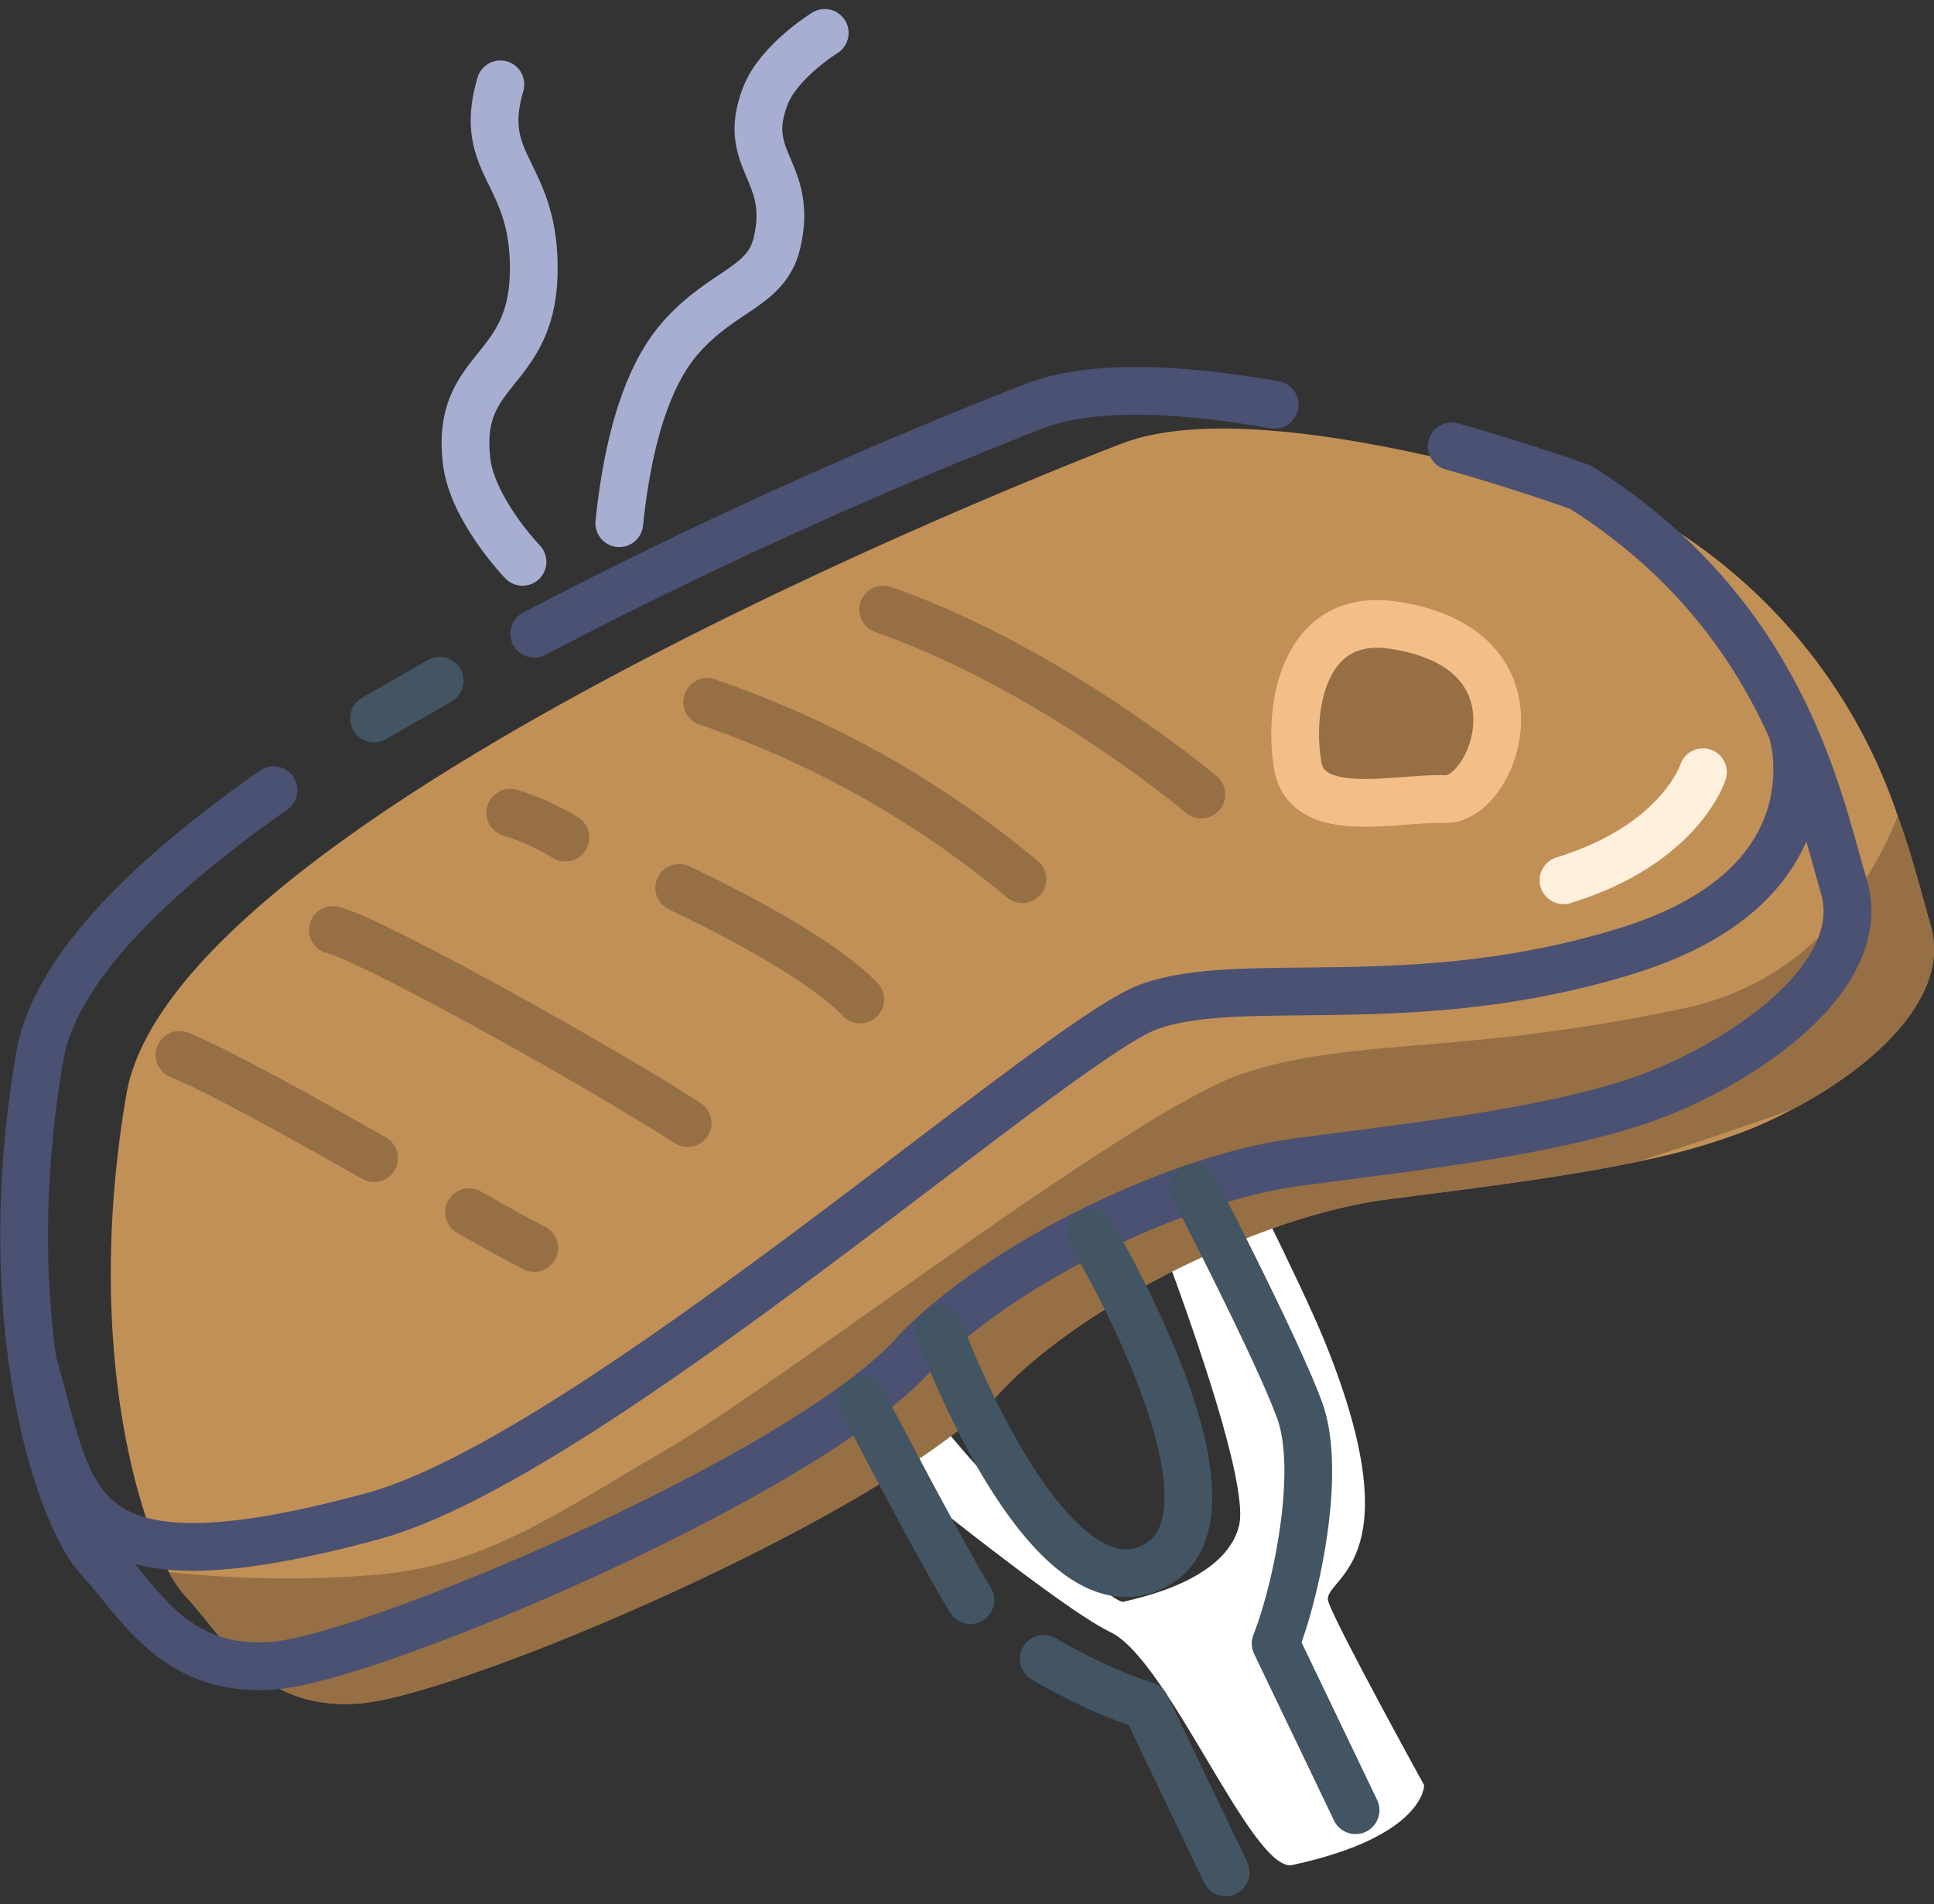
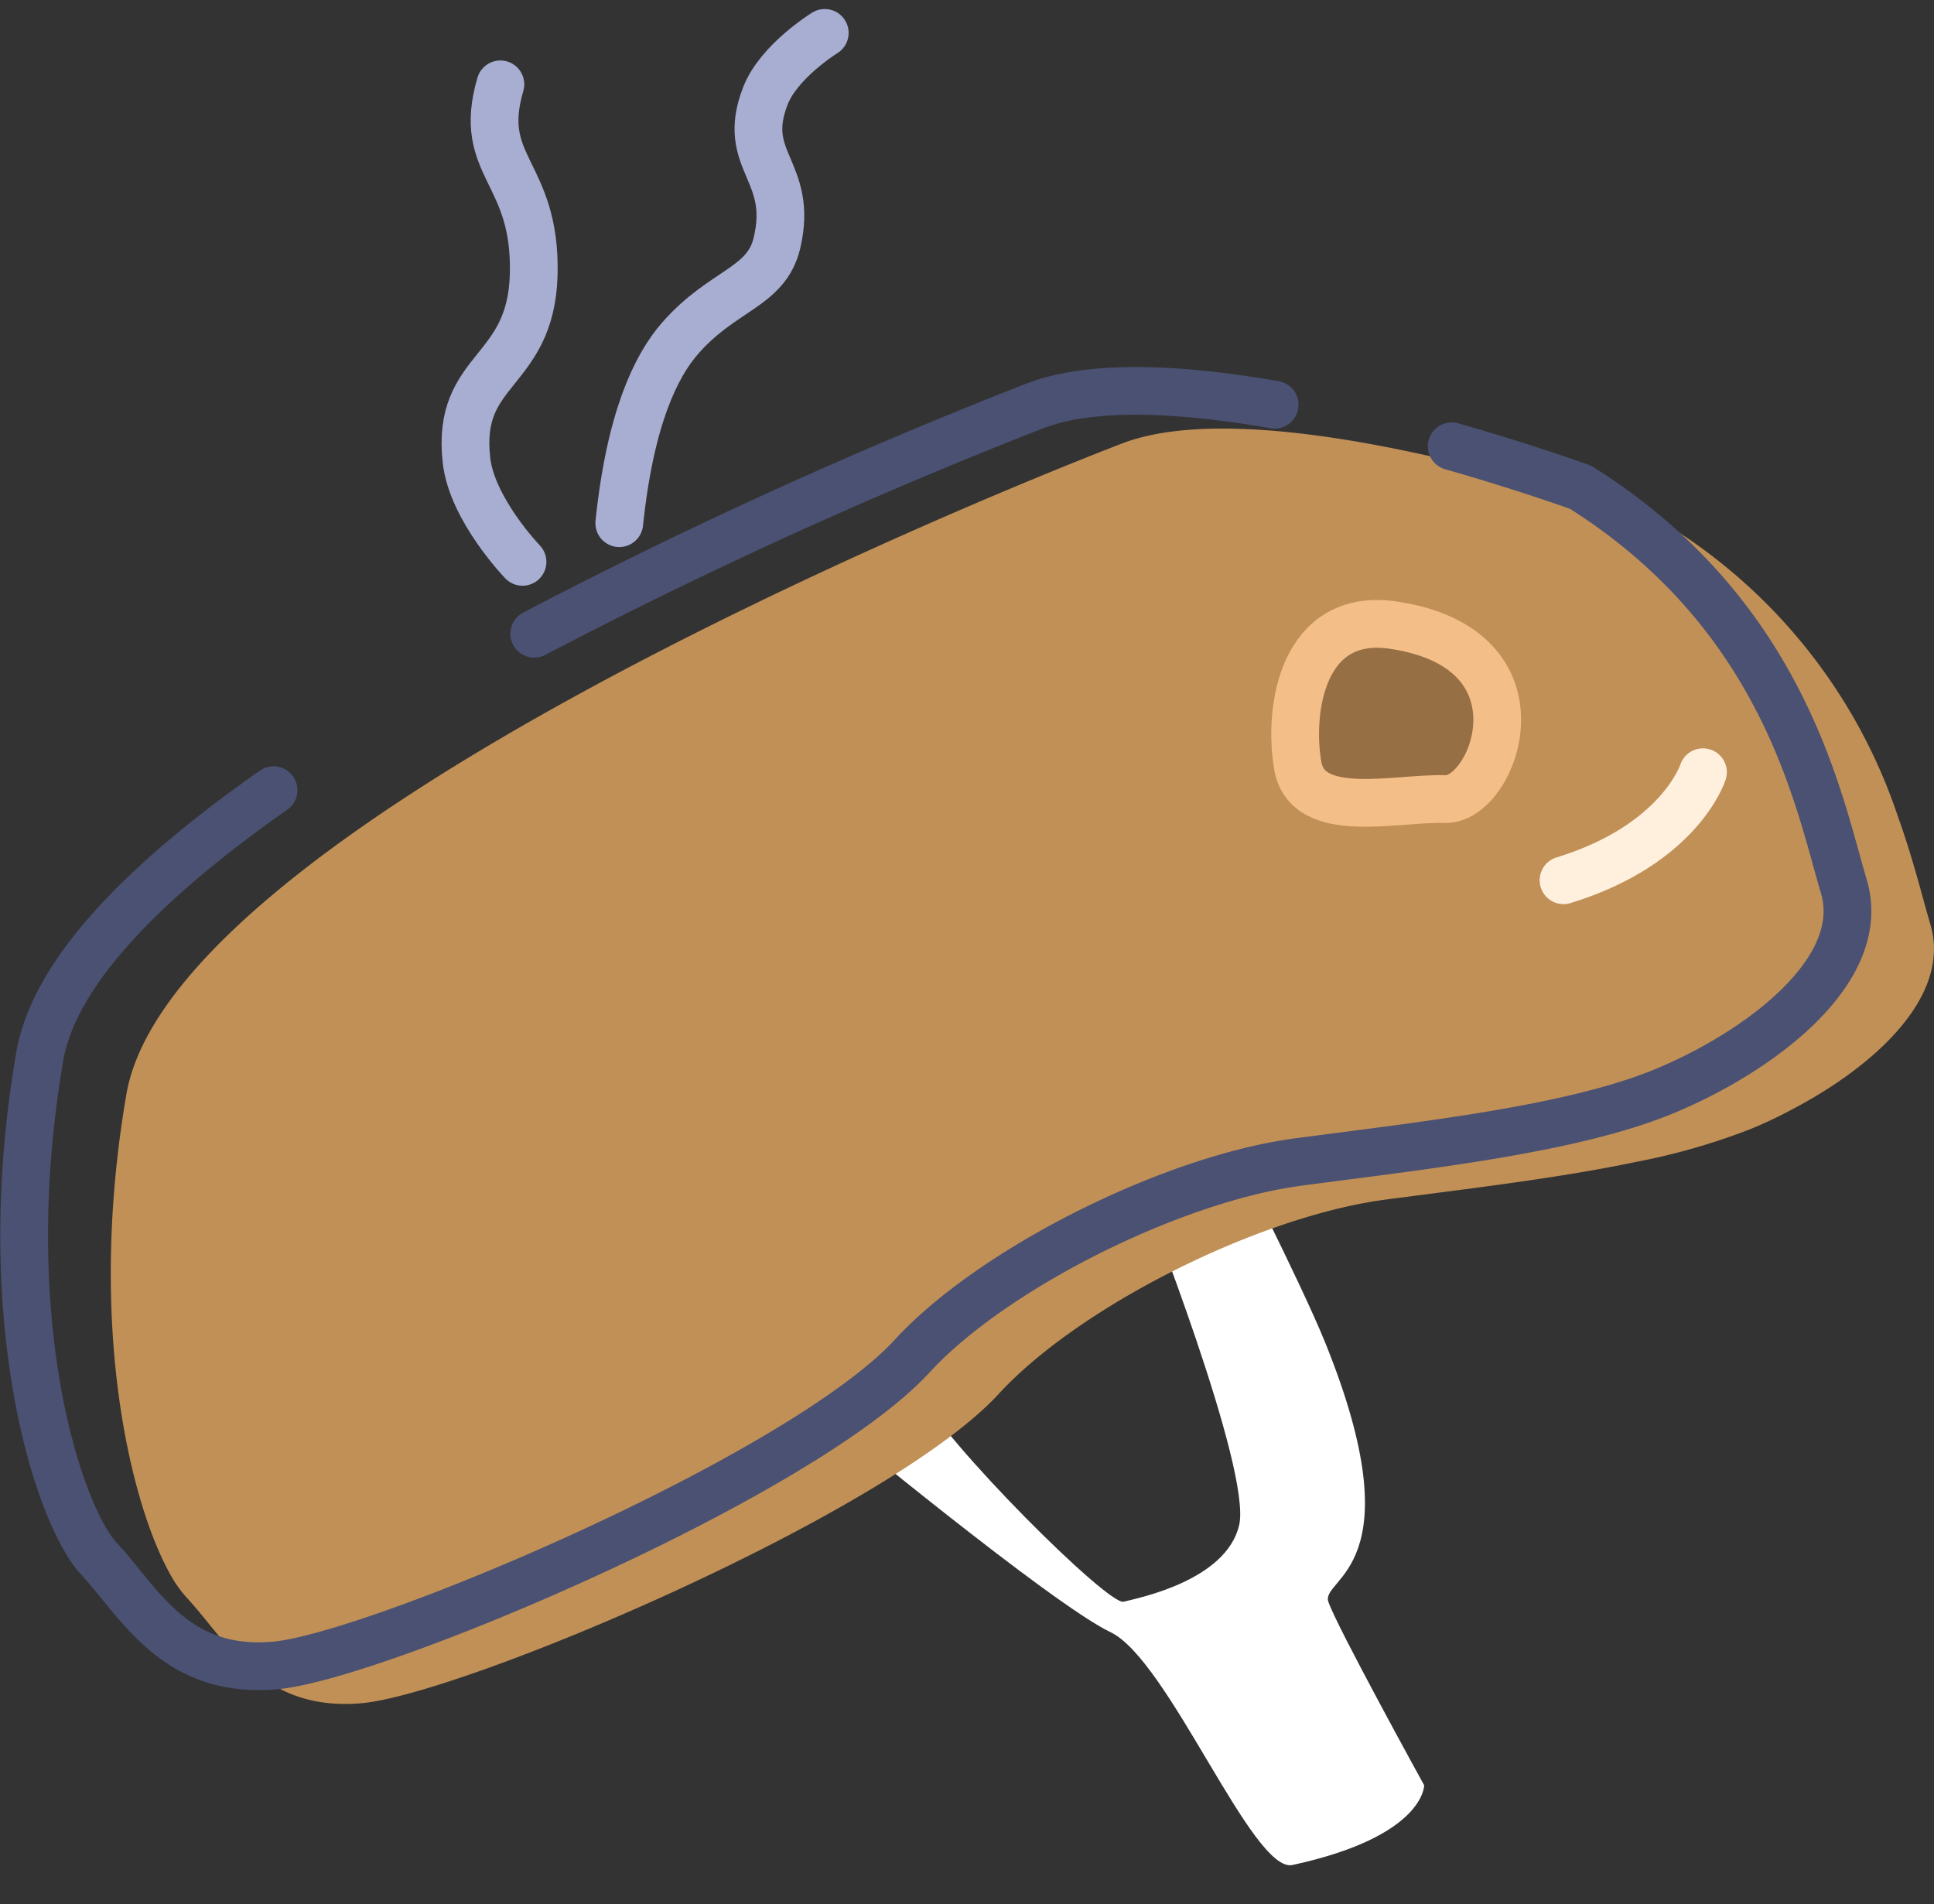
<svg xmlns="http://www.w3.org/2000/svg" width="121.511" height="119.628">
  <rect width="100%" height="100%" fill="#333333" stroke="none" />
  <defs>
    <style>.c,.e,.g,.h{fill:none}.c{stroke:#4a5172}.c,.e,.g,.h{stroke-linecap:round;stroke-linejoin:round;stroke-width:3px}.e{stroke:#966f44}.g{stroke:#a7aed1}.h{stroke:#435562}</style>
  </defs>
  <path d="M89.479 112.157s-5.522-10.024-6.021-11.532 5.567-2.07-.215-16.321c-1.528-3.768-6.126-12.785-6.126-12.785l-5.3 3.524s6.869 17.337 6.034 20.793-6.284 4.547-7.258 4.789-11.324-10.071-12.875-13.256-5.734 1.747-5.734 1.747 14.129 11.687 17.785 13.421 8.927 15.17 11.433 14.628c8.318-1.798 8.277-5.008 8.277-5.008z" fill="#fff" />
  <path d="M10.627 98.781a.1.1 0 01.023.043 7.819 7.819 0 001.03 1.488c2.541 2.717 4.748 7.268 11.078 6.685s33.029-11.853 40-19.437c5.059-5.5 16.33-11.137 24.254-12.192 5.153-.681 10.879-1.342 15.835-2.384a40.9 40.9 0 007.1-2.038 27.055 27.055 0 002.753-1.306c5.044-2.661 9.929-7.033 8.581-11.579-.514-1.732-1.079-4.107-2.049-6.8a34.3 34.3 0 00-14.481-18.279s-24.412-8.915-34.272-5.115S10.8 52.106 7.94 68.749c-2.487 14.483.263 25.598 2.687 30.032z" fill="#c19056" />
-   <path class="c" d="M112.587 45.867s3.2 9.63-10.281 13.84-24.275 1.4-30.135 3.546S37.032 91.567 23.4 95.257C3.926 100.53 4.62 94.206 2.043 85.523" />
  <path d="M87.562 39.276c-5.753-.859-6.632 5.317-6.025 8.824s6.184 2 9.264 2.1 6.71-9.433-3.239-10.924z" stroke="#f4be89" fill="#966f44" stroke-linecap="round" stroke-linejoin="round" stroke-width="3" />
-   <path class="e" d="M64.233 55.232a62.549 62.549 0 00-19.8-11.133M75.479 49.914s-9.413-7.936-19.991-11.619M35.522 52.619a15.6 15.6 0 00-3.464-1.563M54.046 62.788c-1.913-1.989-6.116-4.508-11.372-7.009M43.202 70.554c-5.525-3.568-19.7-11.469-22.287-12.13" />
-   <path d="M10.618 98.76l.009.029a.083.083 0 01.023.043 7.852 7.852 0 001.03 1.488c2.541 2.717 4.748 7.267 11.078 6.685s33.029-11.853 40-19.437c5.059-5.5 16.33-11.137 24.254-12.192 5.153-.681 10.879-1.343 15.835-2.384 3.311-1.073 6.764-2.206 9.857-3.344 5.044-2.662 9.929-7.034 8.581-11.58-.514-1.732-1.079-4.107-2.049-6.8-1.935 4.8-5.808 10.469-13.5 12.094-14.055 2.973-20.772 1.775-27.692 4.1s-28.923 19.41-36.189 23.62-11.484 7.406-18.777 7.894a68.242 68.242 0 01-12.46-.216z" fill="#966f44" />
  <path class="c" d="M80.085 25.427c-5.7-.994-11.384-1.342-15.055.07a316.205 316.205 0 00-31.465 14.317M17.188 49.642C9.319 55.153 3.427 60.965 2.498 66.374c-2.859 16.641 1.2 28.848 3.735 31.568s4.753 7.263 11.08 6.685 33.026-11.855 40-19.437c5.058-5.5 16.334-11.138 24.252-12.188s17.153-2.046 22.944-4.424 12.932-7.51 11.337-12.888-3.757-17.043-16.536-25.076c0 0-3.362-1.227-8.1-2.577" />
-   <path class="e" d="M23.501 72.759c-4.675-2.653-9.614-5.4-12.224-6.489M33.564 78.4c-1.136-.577-1.878-.986-4.093-2.245" />
  <path class="g" d="M51.818 2.067s-2.894 1.783-3.733 3.966c-1.6 4.117 1.818 4.659.728 9.245-.675 2.809-3.4 2.909-6.07 5.959-1.539 1.747-3.151 5.072-3.835 11.631M32.829 35.297s-3.187-3.3-3.523-6.4c-.652-5.852 4.044-5.352 4.226-11.628.174-6.553-3.63-6.746-2.093-11.97" />
-   <path class="h" d="M75.001 74.627s5.271 10.153 6.662 14-.231 11.388-1.517 14.624l5.022 10.471M68.552 77.515s10.622 17.689 3.859 20.928-13.41-14.9-13.41-14.9M65.574 104.214c.655.384 1.32.744 1.972 1.075a30.045 30.045 0 004.444 1.866l5.017 10.472M54.143 87.957s4.7 9.072 6.828 12.565M27.623 42.772L23.5 45.133" />
  <path d="M106.996 48.513s-1.435 4.547-8.762 6.787" stroke="#ffefdd" stroke-linecap="round" stroke-linejoin="round" stroke-width="3" fill="none" />
</svg>